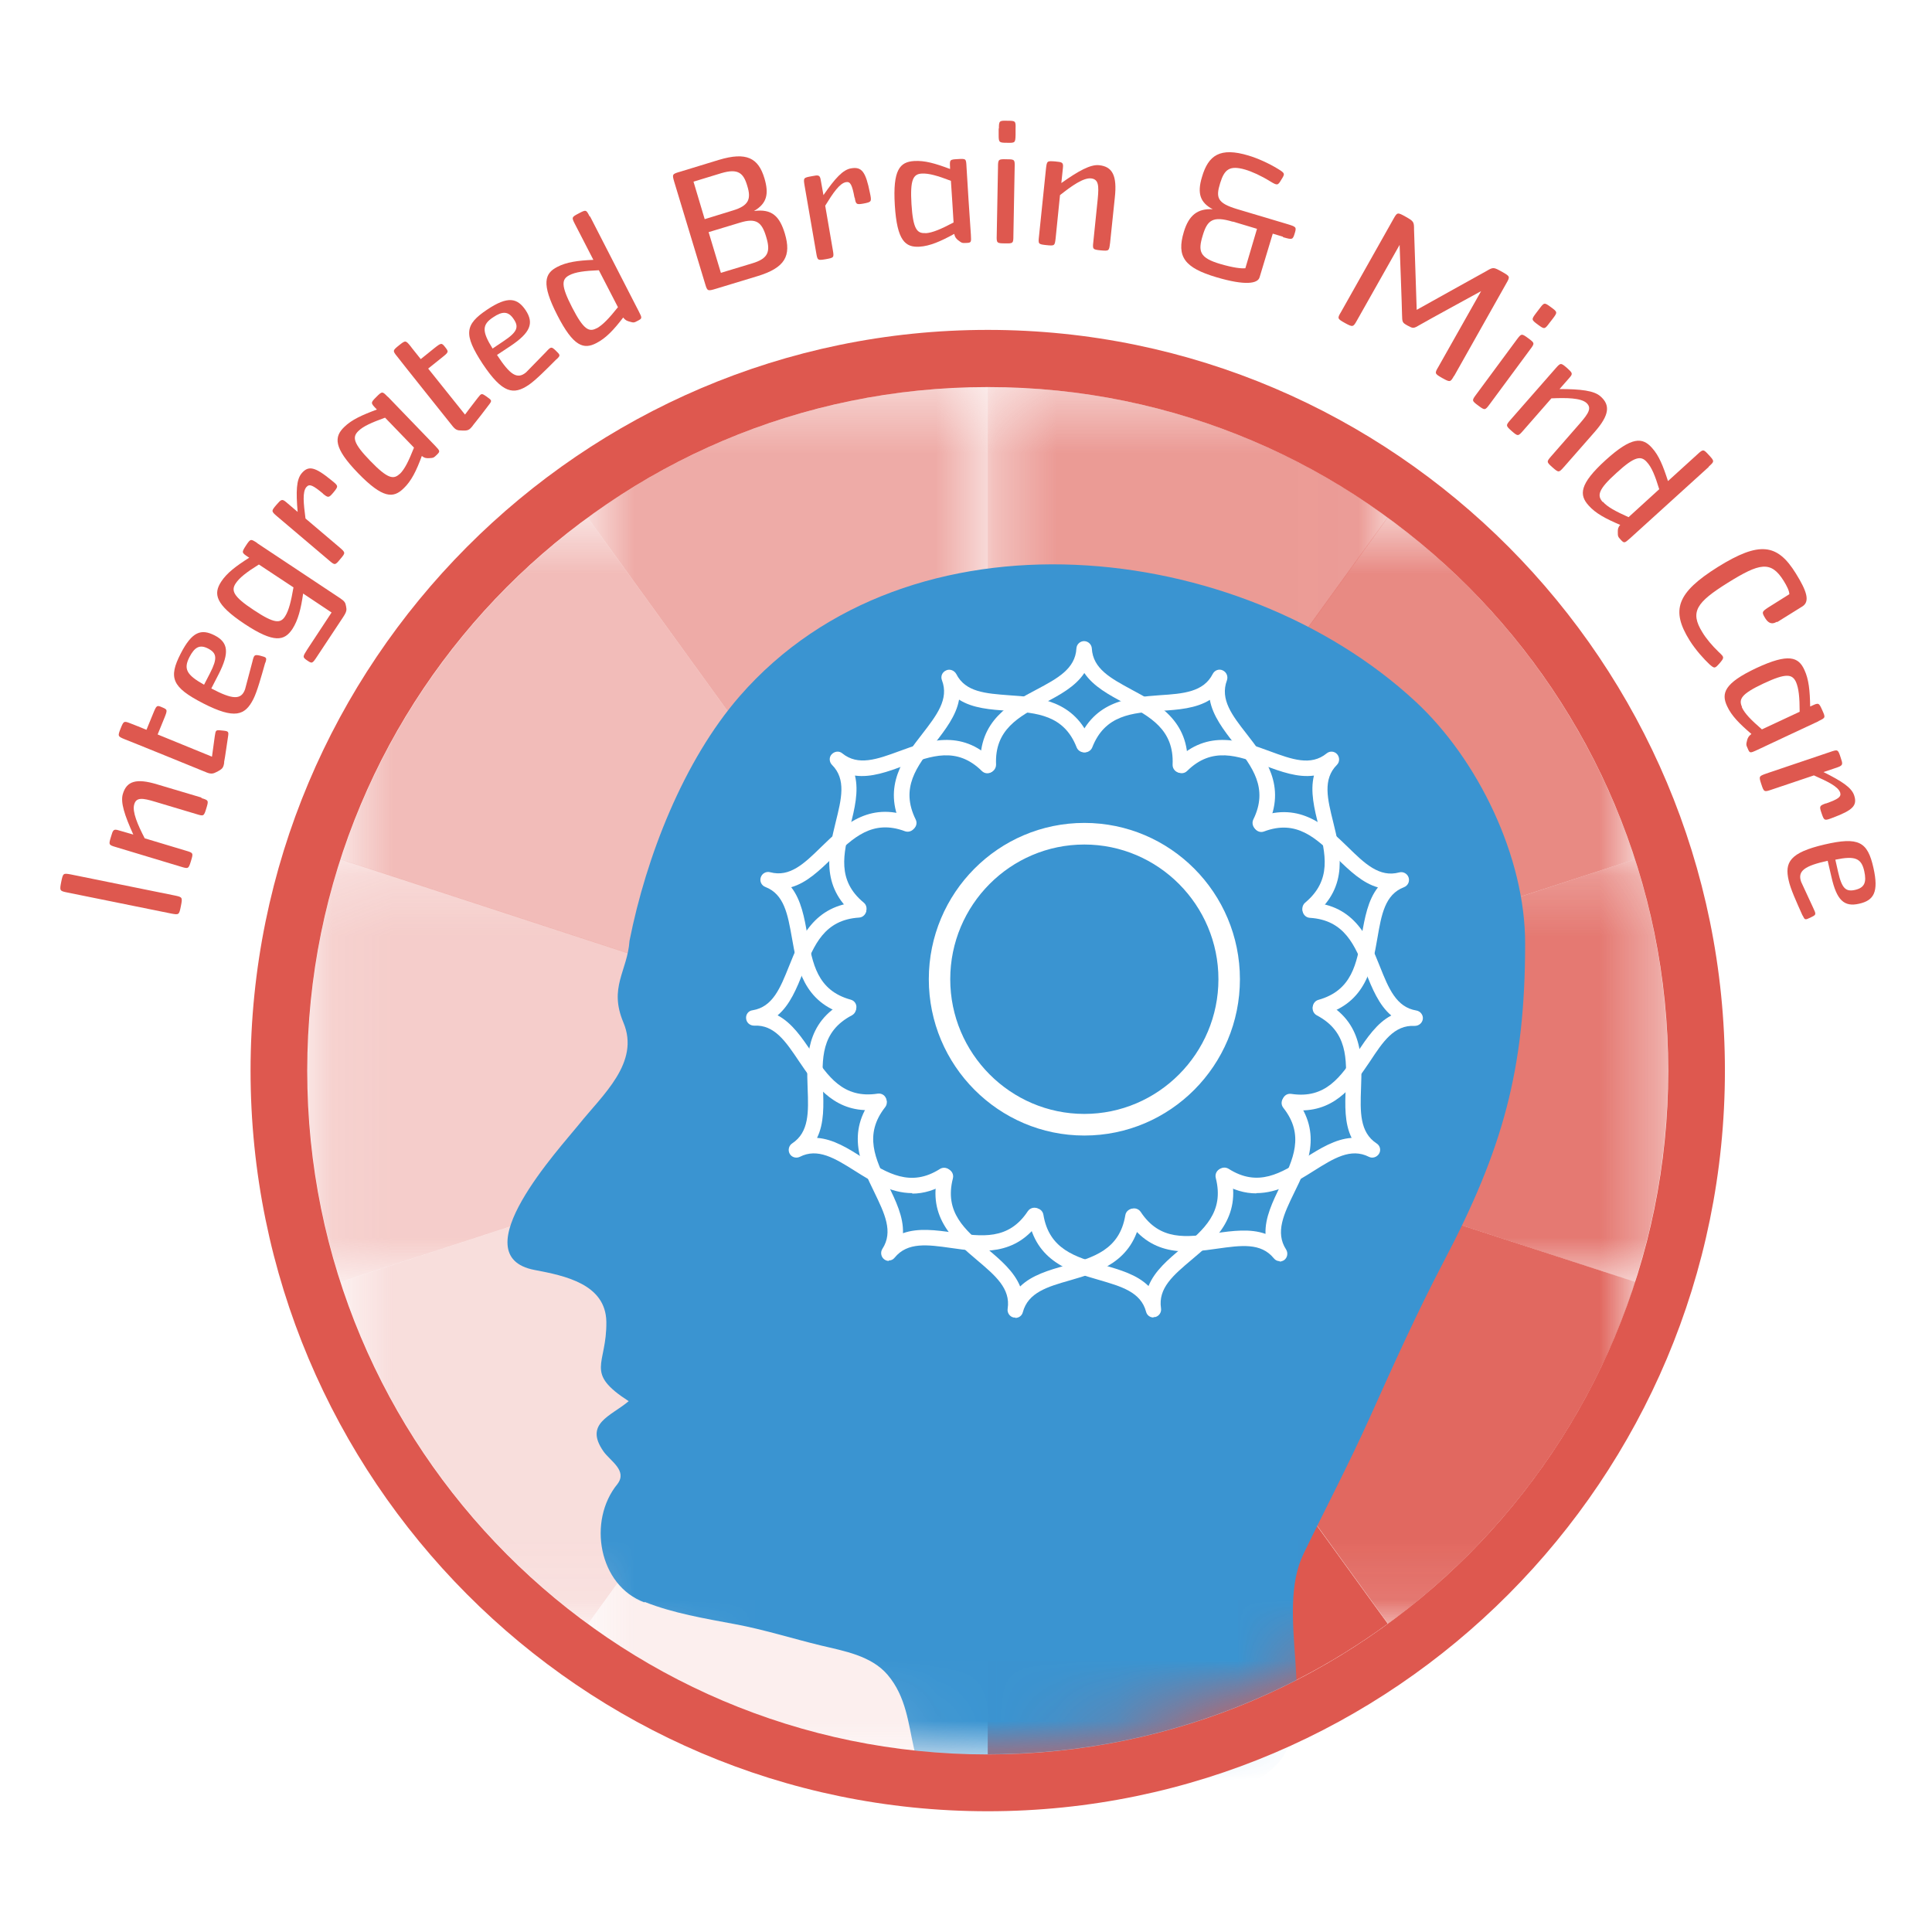
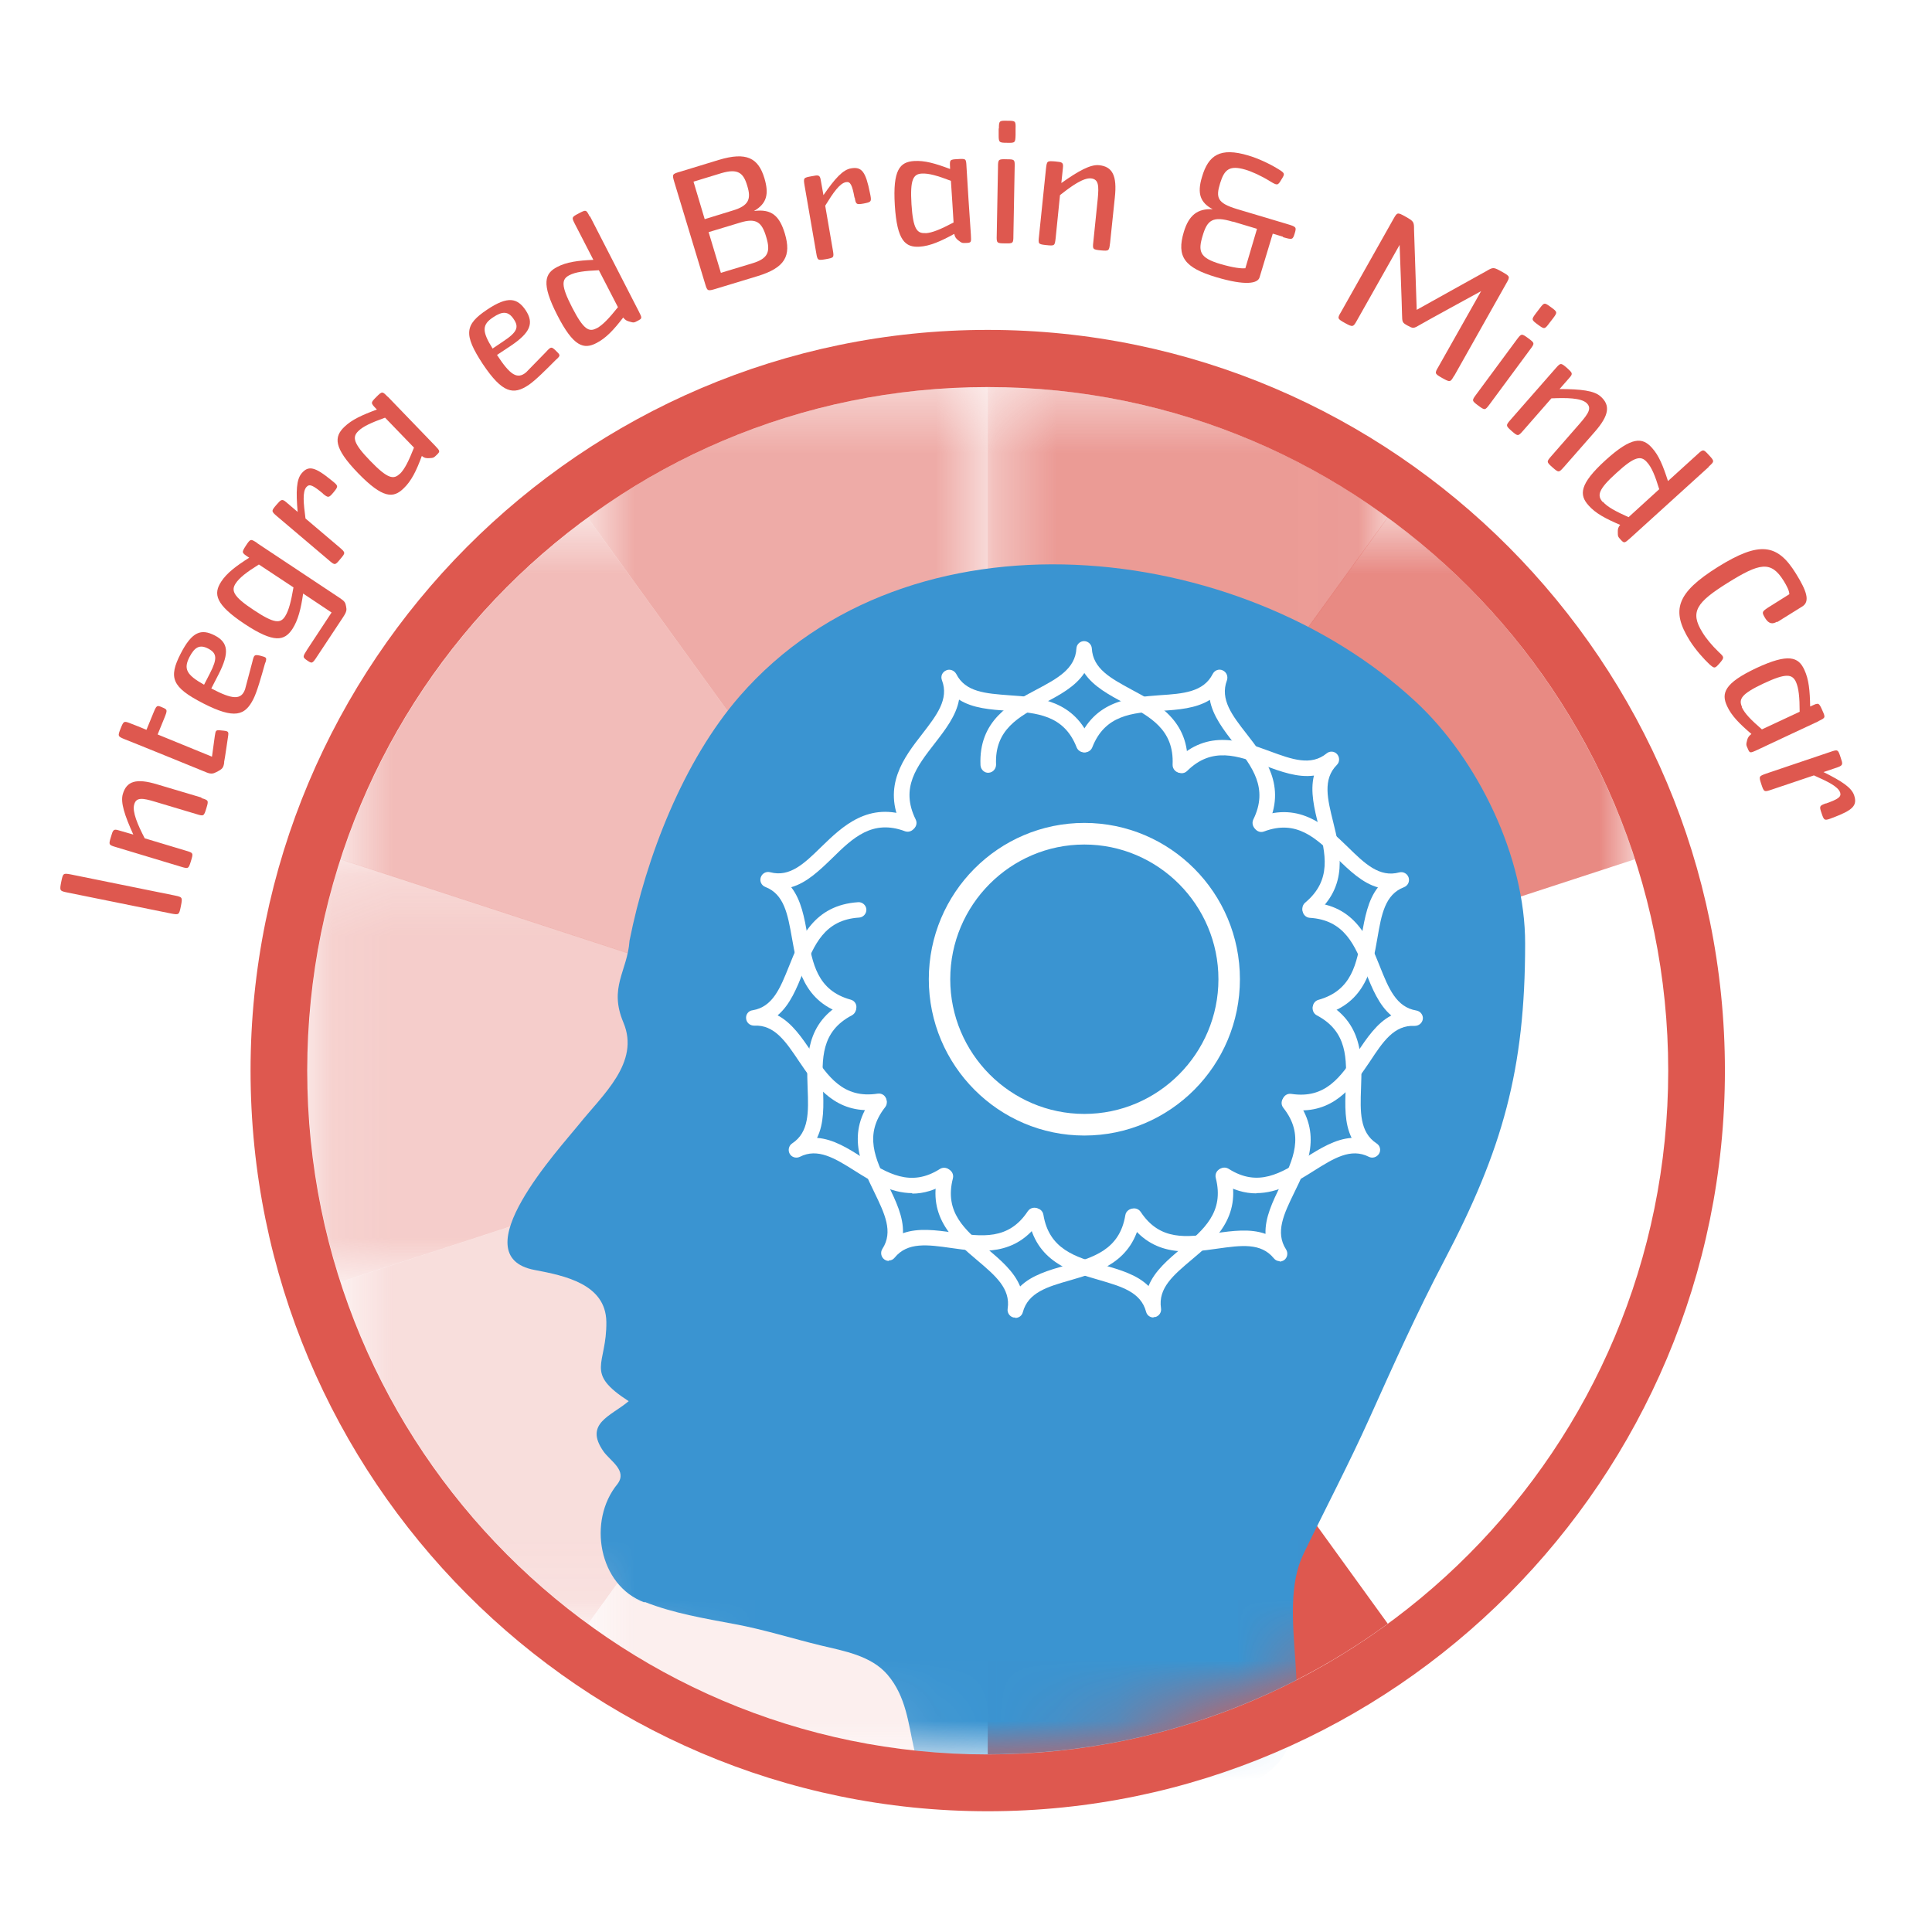
<svg xmlns="http://www.w3.org/2000/svg" width="32" height="32" viewBox="0 0 32 32" fill="none">
  <rect x="0" y="0" width="32" height="32" fill="#333333" stroke="none" />
  <g clip-path="url(#clip0_427_2083)">
    <rect width="32" height="32" fill="white" />
    <g clip-path="url(#clip1_427_2083)">
      <path d="M16.36 5.464C9.629 5.464 4.15 10.969 4.15 17.732C4.15 24.495 9.629 30 16.36 30C23.091 30 28.57 24.495 28.57 17.732C28.57 10.969 23.095 5.464 16.36 5.464Z" fill="white" />
      <g opacity="0.7">
        <mask id="mask0_427_2083" style="mask-type:luminance" maskUnits="userSpaceOnUse" x="16" y="8" width="12" height="10">
          <path d="M27.079 8.574H16.36V17.735H27.079V8.574Z" fill="white" />
        </mask>
        <g mask="url(#mask0_427_2083)">
          <path d="M16.36 17.732L27.079 14.232C26.335 11.935 24.884 9.963 22.982 8.57L16.356 17.732H16.36Z" fill="#DE584F" />
        </g>
      </g>
      <g opacity="0.8">
        <mask id="mask1_427_2083" style="mask-type:luminance" maskUnits="userSpaceOnUse" x="16" y="14" width="12" height="8">
          <path d="M27.631 14.232H16.36V21.232H27.631V14.232Z" fill="white" />
        </mask>
        <g mask="url(#mask1_427_2083)">
-           <path d="M16.36 17.732L27.079 21.232C27.435 20.131 27.627 18.953 27.627 17.732C27.627 16.51 27.435 15.333 27.079 14.232L16.36 17.732Z" fill="#DE584F" />
-         </g>
+           </g>
      </g>
      <g opacity="0.2">
        <mask id="mask2_427_2083" style="mask-type:luminance" maskUnits="userSpaceOnUse" x="5" y="17" width="12" height="10">
          <path d="M16.36 17.732H5.641V26.894H16.36V17.732Z" fill="white" />
        </mask>
        <g mask="url(#mask2_427_2083)">
          <path d="M5.641 21.232C6.385 23.529 7.836 25.501 9.738 26.894L16.364 17.732L5.645 21.232H5.641Z" fill="#DE584F" />
        </g>
      </g>
      <path d="M16.36 29.056C18.835 29.056 21.124 28.254 22.986 26.894L16.36 17.732V29.056Z" fill="#DE584F" />
      <g opacity="0.1">
        <mask id="mask3_427_2083" style="mask-type:luminance" maskUnits="userSpaceOnUse" x="9" y="17" width="8" height="13">
          <path d="M16.364 17.732H9.738V29.056H16.364V17.732Z" fill="white" />
        </mask>
        <g mask="url(#mask3_427_2083)">
          <path d="M16.36 17.732L9.734 26.894C11.592 28.254 13.882 29.056 16.36 29.056V17.732Z" fill="#DE584F" />
        </g>
      </g>
      <g opacity="0.9">
        <mask id="mask4_427_2083" style="mask-type:luminance" maskUnits="userSpaceOnUse" x="16" y="17" width="12" height="10">
          <path d="M27.079 17.732H16.36V26.894H27.079V17.732Z" fill="white" />
        </mask>
        <g mask="url(#mask4_427_2083)">
-           <path d="M27.083 21.232L16.364 17.732L22.99 26.894C24.891 25.501 26.343 23.529 27.086 21.232" fill="#DE584F" />
-         </g>
+           </g>
      </g>
      <g opacity="0.6">
        <mask id="mask5_427_2083" style="mask-type:luminance" maskUnits="userSpaceOnUse" x="16" y="6" width="7" height="12">
          <path d="M22.986 6.411H16.36V17.735H22.986V6.411Z" fill="white" />
        </mask>
        <g mask="url(#mask5_427_2083)">
          <path d="M22.986 8.573C21.128 7.213 18.838 6.411 16.36 6.411V17.735L22.986 8.573Z" fill="#DE584F" />
        </g>
      </g>
      <g opacity="0.5">
        <mask id="mask6_427_2083" style="mask-type:luminance" maskUnits="userSpaceOnUse" x="9" y="6" width="8" height="12">
          <path d="M16.364 6.411H9.738V17.735H16.364V6.411Z" fill="white" />
        </mask>
        <g mask="url(#mask6_427_2083)">
          <path d="M16.36 17.732V6.411C13.885 6.411 11.595 7.213 9.734 8.573L16.36 17.735V17.732Z" fill="#DE584F" />
        </g>
      </g>
      <g opacity="0.3">
        <mask id="mask7_427_2083" style="mask-type:luminance" maskUnits="userSpaceOnUse" x="5" y="14" width="12" height="8">
          <path d="M16.364 14.232H5.093V21.232H16.364V14.232Z" fill="white" />
        </mask>
        <g mask="url(#mask7_427_2083)">
          <path d="M16.36 17.732L5.641 14.232C5.285 15.333 5.093 16.51 5.093 17.732C5.093 18.953 5.285 20.131 5.641 21.232L16.36 17.732Z" fill="#DE584F" />
        </g>
      </g>
      <g opacity="0.2">
        <mask id="mask8_427_2083" style="mask-type:luminance" maskUnits="userSpaceOnUse" x="9" y="8" width="8" height="10">
          <path d="M16.364 8.574H9.738V17.735H16.364V8.574Z" fill="white" />
        </mask>
        <g mask="url(#mask8_427_2083)">
          <path d="M16.36 17.732L9.738 8.574L16.36 17.732Z" fill="#3A94D1" />
        </g>
      </g>
      <g opacity="0.4">
        <mask id="mask9_427_2083" style="mask-type:luminance" maskUnits="userSpaceOnUse" x="5" y="8" width="12" height="10">
          <path d="M16.36 8.574H5.641V17.735H16.36V8.574Z" fill="white" />
        </mask>
        <g mask="url(#mask9_427_2083)">
          <path d="M9.738 8.574C7.836 9.966 6.385 11.939 5.641 14.236L16.36 17.735L9.734 8.574H9.738Z" fill="#DE584F" />
        </g>
      </g>
      <mask id="mask10_427_2083" style="mask-type:luminance" maskUnits="userSpaceOnUse" x="5" y="6" width="23" height="24">
        <path d="M5.093 17.732C5.093 23.984 10.14 29.056 16.364 29.056C22.587 29.056 27.634 23.984 27.634 17.732C27.634 11.479 22.587 6.408 16.364 6.408C10.14 6.408 5.093 11.479 5.093 17.732Z" fill="white" />
      </mask>
      <g mask="url(#mask10_427_2083)">
        <path fill-rule="evenodd" clip-rule="evenodd" d="M10.674 26.54C10.746 26.569 10.14 26.343 10.674 26.54C9.916 26.263 9.727 25.188 10.228 24.579C10.395 24.356 10.108 24.2 9.995 24.039C9.672 23.576 10.115 23.459 10.413 23.208C9.669 22.727 10.053 22.617 10.043 21.892C10.032 21.268 9.357 21.13 8.856 21.035C7.622 20.802 9.281 19.008 9.585 18.629C9.981 18.133 10.605 17.601 10.326 16.937C10.079 16.35 10.391 16.091 10.427 15.581C10.703 14.192 11.32 12.602 12.252 11.53C15.061 8.307 20.537 8.923 23.447 11.621C24.481 12.58 25.265 14.199 25.261 15.632C25.261 17.717 24.887 19.041 23.918 20.885C23.468 21.742 23.08 22.606 22.685 23.485C22.344 24.243 21.955 24.983 21.593 25.731C21.11 26.719 21.828 28.287 21.222 29.136C20.725 29.832 19.277 29.788 18.486 29.825C17.724 29.858 16.668 30.029 15.932 29.84C14.832 29.559 15.326 28.469 14.698 27.736C14.426 27.422 13.98 27.346 13.599 27.255C13.116 27.138 12.662 26.992 12.172 26.901C11.668 26.806 11.156 26.722 10.678 26.533" fill="#3A94D1" />
        <path d="M19.553 12.799H19.546C19.477 12.799 19.419 12.737 19.422 12.664C19.448 12.084 19.049 11.869 18.628 11.647C18.374 11.512 18.113 11.373 17.96 11.147C17.811 11.373 17.55 11.512 17.293 11.647C16.872 11.873 16.472 12.084 16.498 12.664C16.498 12.733 16.447 12.795 16.375 12.799C16.309 12.806 16.244 12.748 16.24 12.675C16.207 11.931 16.741 11.647 17.169 11.421C17.514 11.238 17.811 11.078 17.829 10.739C17.833 10.67 17.891 10.619 17.956 10.619C18.022 10.619 18.08 10.673 18.084 10.739C18.102 11.078 18.399 11.235 18.74 11.421C19.169 11.65 19.702 11.935 19.669 12.675C19.669 12.744 19.611 12.799 19.542 12.799" fill="white" />
        <path d="M15.05 13.758C15.003 13.758 14.959 13.732 14.934 13.685C14.604 13.018 14.977 12.54 15.275 12.157C15.514 11.847 15.721 11.581 15.602 11.268C15.576 11.202 15.605 11.133 15.671 11.104C15.732 11.075 15.805 11.104 15.838 11.162C15.99 11.465 16.327 11.486 16.716 11.516C17.198 11.548 17.8 11.592 18.073 12.285C18.098 12.351 18.065 12.423 18 12.453C17.935 12.478 17.859 12.445 17.833 12.38C17.623 11.84 17.173 11.807 16.697 11.774C16.411 11.753 16.113 11.734 15.885 11.588C15.838 11.855 15.656 12.088 15.478 12.318C15.184 12.697 14.909 13.05 15.166 13.572C15.199 13.634 15.173 13.714 15.108 13.743C15.09 13.754 15.072 13.758 15.05 13.758Z" fill="white" />
-         <path d="M14.23 15.18C14.201 15.18 14.172 15.169 14.15 15.15C13.58 14.677 13.726 14.09 13.842 13.616C13.936 13.236 14.02 12.908 13.78 12.668C13.733 12.62 13.729 12.54 13.776 12.493C13.824 12.442 13.9 12.434 13.951 12.478C14.212 12.69 14.527 12.577 14.894 12.442C15.351 12.274 15.917 12.066 16.443 12.588C16.494 12.639 16.494 12.719 16.443 12.77C16.393 12.821 16.313 12.821 16.262 12.77C15.848 12.361 15.427 12.518 14.977 12.682C14.705 12.781 14.43 12.883 14.161 12.846C14.226 13.109 14.154 13.397 14.085 13.678C13.969 14.141 13.86 14.582 14.306 14.95C14.361 14.994 14.368 15.078 14.324 15.132C14.299 15.162 14.263 15.18 14.226 15.18" fill="white" />
        <path d="M14.052 16.809C14.052 16.809 14.03 16.809 14.016 16.806C13.305 16.609 13.2 16.011 13.116 15.53C13.047 15.143 12.989 14.812 12.677 14.691C12.612 14.666 12.579 14.597 12.601 14.531C12.623 14.465 12.691 14.429 12.757 14.447C13.083 14.534 13.323 14.301 13.602 14.028C13.951 13.689 14.386 13.266 15.079 13.528C15.144 13.554 15.177 13.627 15.155 13.692C15.13 13.758 15.057 13.791 14.992 13.769C14.451 13.565 14.125 13.878 13.784 14.214C13.577 14.414 13.363 14.622 13.105 14.695C13.272 14.91 13.323 15.202 13.374 15.486C13.457 15.956 13.533 16.405 14.092 16.558C14.161 16.576 14.201 16.649 14.179 16.715C14.165 16.773 14.114 16.809 14.056 16.809" fill="white" />
        <path d="M14.375 18.388C13.776 18.388 13.479 17.939 13.232 17.575C13.014 17.25 12.826 16.97 12.492 16.988C12.423 16.988 12.365 16.941 12.358 16.871C12.35 16.802 12.398 16.74 12.466 16.733C12.8 16.678 12.924 16.364 13.069 16.003C13.25 15.551 13.475 14.99 14.216 14.943C14.284 14.939 14.346 14.994 14.35 15.063C14.353 15.132 14.299 15.194 14.23 15.198C13.653 15.234 13.482 15.653 13.305 16.098C13.196 16.368 13.087 16.642 12.88 16.817C13.12 16.944 13.283 17.188 13.446 17.429C13.711 17.826 13.965 18.202 14.538 18.114C14.611 18.104 14.673 18.151 14.684 18.224C14.694 18.293 14.647 18.359 14.575 18.37C14.506 18.381 14.44 18.384 14.375 18.384" fill="white" />
        <path d="M15.112 19.762C14.749 19.762 14.433 19.566 14.161 19.394C13.831 19.186 13.544 19.008 13.247 19.161C13.185 19.19 13.112 19.168 13.08 19.11C13.047 19.052 13.065 18.975 13.12 18.939C13.403 18.753 13.392 18.417 13.377 18.027C13.359 17.538 13.337 16.933 13.994 16.591C14.056 16.558 14.132 16.583 14.165 16.645C14.197 16.707 14.172 16.784 14.11 16.817C13.595 17.087 13.613 17.538 13.631 18.016C13.642 18.304 13.653 18.603 13.533 18.847C13.802 18.866 14.052 19.022 14.295 19.179C14.698 19.434 15.083 19.671 15.569 19.361C15.627 19.325 15.707 19.34 15.747 19.402C15.783 19.46 15.768 19.54 15.707 19.58C15.493 19.715 15.297 19.77 15.108 19.77" fill="white" />
        <path d="M14.723 20.885C14.698 20.885 14.673 20.878 14.647 20.86C14.593 20.82 14.578 20.743 14.615 20.685C14.8 20.401 14.651 20.098 14.48 19.744C14.266 19.307 14.001 18.76 14.462 18.18C14.506 18.125 14.586 18.115 14.64 18.158C14.694 18.202 14.705 18.282 14.662 18.337C14.303 18.793 14.498 19.197 14.709 19.628C14.836 19.887 14.967 20.156 14.956 20.426C15.21 20.335 15.504 20.375 15.787 20.415C16.258 20.481 16.705 20.546 17.024 20.061C17.064 20.003 17.144 19.985 17.202 20.025C17.26 20.065 17.278 20.145 17.238 20.204C16.828 20.823 16.233 20.74 15.75 20.67C15.366 20.616 15.032 20.568 14.818 20.831C14.792 20.864 14.756 20.878 14.72 20.878" fill="white" />
        <path d="M16.814 21.822C16.814 21.822 16.795 21.822 16.788 21.822C16.723 21.808 16.679 21.742 16.69 21.676C16.741 21.341 16.483 21.126 16.186 20.874C15.816 20.561 15.351 20.171 15.536 19.452C15.554 19.383 15.623 19.343 15.692 19.361C15.761 19.38 15.801 19.449 15.783 19.518C15.638 20.079 15.983 20.371 16.349 20.681C16.57 20.867 16.795 21.057 16.897 21.308C17.089 21.119 17.376 21.038 17.652 20.958C18.109 20.827 18.544 20.703 18.639 20.127C18.65 20.058 18.715 20.01 18.788 20.021C18.857 20.032 18.904 20.098 18.893 20.171C18.769 20.904 18.189 21.071 17.724 21.206C17.351 21.312 17.028 21.407 16.941 21.735C16.926 21.793 16.875 21.829 16.817 21.829" fill="white" />
        <path d="M19.107 21.822C19.049 21.822 18.998 21.786 18.983 21.728C18.896 21.399 18.573 21.308 18.2 21.199C17.732 21.064 17.151 20.896 17.031 20.163C17.02 20.094 17.068 20.029 17.137 20.014C17.206 20.003 17.271 20.05 17.282 20.12C17.376 20.692 17.811 20.82 18.269 20.951C18.548 21.031 18.831 21.111 19.023 21.301C19.125 21.049 19.35 20.86 19.571 20.674C19.938 20.368 20.282 20.076 20.137 19.511C20.119 19.442 20.159 19.372 20.228 19.354C20.297 19.336 20.366 19.376 20.384 19.445C20.569 20.167 20.108 20.554 19.735 20.867C19.437 21.119 19.179 21.334 19.23 21.669C19.241 21.735 19.198 21.8 19.132 21.815C19.125 21.815 19.114 21.815 19.107 21.815" fill="white" />
        <path d="M21.197 20.889C21.161 20.889 21.124 20.874 21.099 20.842C20.885 20.579 20.555 20.627 20.166 20.681C19.687 20.75 19.089 20.834 18.679 20.215C18.639 20.156 18.657 20.076 18.715 20.036C18.773 19.996 18.853 20.014 18.893 20.072C19.212 20.557 19.658 20.495 20.13 20.426C20.417 20.386 20.707 20.346 20.961 20.437C20.95 20.167 21.081 19.901 21.208 19.638C21.418 19.208 21.614 18.8 21.255 18.348C21.212 18.293 21.219 18.213 21.277 18.169C21.331 18.125 21.411 18.133 21.455 18.191C21.915 18.774 21.651 19.318 21.436 19.755C21.266 20.105 21.117 20.411 21.302 20.696C21.338 20.754 21.324 20.831 21.27 20.871C21.248 20.885 21.219 20.896 21.193 20.896" fill="white" />
        <path d="M20.809 19.766C20.624 19.766 20.424 19.715 20.21 19.577C20.152 19.54 20.134 19.46 20.17 19.398C20.21 19.34 20.286 19.321 20.348 19.358C20.838 19.671 21.219 19.431 21.622 19.175C21.865 19.022 22.115 18.866 22.387 18.847C22.267 18.603 22.278 18.308 22.289 18.016C22.307 17.538 22.322 17.087 21.81 16.817C21.748 16.784 21.723 16.707 21.756 16.642C21.788 16.58 21.865 16.554 21.926 16.587C22.583 16.93 22.561 17.535 22.543 18.023C22.529 18.413 22.518 18.753 22.801 18.939C22.859 18.975 22.877 19.052 22.841 19.11C22.804 19.168 22.732 19.19 22.674 19.161C22.373 19.008 22.09 19.186 21.759 19.394C21.487 19.566 21.172 19.762 20.809 19.762" fill="white" />
        <path d="M21.549 18.388C21.487 18.388 21.422 18.384 21.349 18.374C21.28 18.363 21.23 18.297 21.241 18.228C21.251 18.159 21.313 18.107 21.386 18.118C21.959 18.206 22.209 17.83 22.478 17.433C22.641 17.192 22.805 16.944 23.044 16.82C22.837 16.645 22.728 16.372 22.619 16.102C22.442 15.657 22.271 15.238 21.694 15.202C21.625 15.198 21.571 15.136 21.574 15.067C21.578 14.998 21.64 14.943 21.709 14.947C22.449 14.99 22.674 15.555 22.855 16.007C23 16.372 23.127 16.682 23.458 16.737C23.523 16.747 23.574 16.809 23.567 16.875C23.559 16.944 23.501 16.992 23.432 16.992C23.091 16.974 22.906 17.254 22.692 17.579C22.445 17.943 22.148 18.392 21.549 18.392" fill="white" />
        <path d="M21.872 16.813C21.817 16.813 21.763 16.777 21.748 16.718C21.73 16.649 21.77 16.58 21.836 16.561C22.394 16.405 22.471 15.96 22.554 15.49C22.605 15.202 22.656 14.91 22.823 14.698C22.565 14.626 22.351 14.418 22.144 14.217C21.799 13.885 21.476 13.568 20.936 13.772C20.87 13.798 20.794 13.761 20.772 13.696C20.747 13.63 20.78 13.554 20.849 13.532C21.542 13.273 21.977 13.692 22.326 14.031C22.605 14.305 22.848 14.538 23.175 14.45C23.24 14.432 23.309 14.469 23.331 14.534C23.352 14.6 23.32 14.669 23.254 14.695C22.939 14.815 22.881 15.15 22.815 15.533C22.732 16.015 22.627 16.613 21.915 16.809C21.904 16.809 21.894 16.813 21.879 16.813" fill="white" />
        <path d="M21.698 15.18C21.661 15.18 21.625 15.165 21.6 15.132C21.556 15.078 21.563 14.997 21.618 14.95C22.064 14.578 21.955 14.141 21.839 13.678C21.77 13.397 21.698 13.109 21.763 12.846C21.494 12.883 21.219 12.781 20.947 12.682C20.5 12.518 20.076 12.361 19.662 12.77C19.611 12.821 19.531 12.817 19.481 12.77C19.43 12.719 19.433 12.639 19.481 12.588C20.01 12.066 20.576 12.274 21.03 12.442C21.396 12.577 21.712 12.693 21.974 12.478C22.028 12.434 22.104 12.442 22.148 12.493C22.191 12.544 22.191 12.62 22.144 12.668C21.904 12.908 21.988 13.236 22.082 13.616C22.198 14.09 22.347 14.677 21.774 15.15C21.748 15.169 21.723 15.18 21.694 15.18" fill="white" />
        <path d="M20.874 13.761C20.856 13.761 20.834 13.758 20.816 13.747C20.754 13.714 20.729 13.637 20.758 13.575C21.015 13.054 20.74 12.7 20.446 12.321C20.268 12.091 20.087 11.858 20.039 11.592C19.811 11.734 19.517 11.756 19.227 11.774C18.751 11.807 18.301 11.84 18.091 12.38C18.065 12.445 17.989 12.478 17.924 12.453C17.859 12.427 17.826 12.35 17.851 12.285C18.123 11.592 18.726 11.552 19.208 11.515C19.597 11.49 19.934 11.464 20.087 11.162C20.119 11.1 20.192 11.074 20.253 11.104C20.315 11.133 20.344 11.202 20.322 11.268C20.203 11.585 20.41 11.851 20.649 12.157C20.947 12.54 21.32 13.018 20.99 13.685C20.968 13.729 20.921 13.758 20.874 13.758" fill="white" />
        <path d="M17.96 18.808C16.541 18.808 15.384 17.648 15.384 16.219C15.384 14.79 16.538 13.63 17.96 13.63C19.383 13.63 20.537 14.79 20.537 16.219C20.537 17.648 19.383 18.808 17.96 18.808ZM17.96 13.988C16.734 13.988 15.739 14.99 15.739 16.219C15.739 17.448 16.737 18.45 17.96 18.45C19.183 18.45 20.181 17.448 20.181 16.219C20.181 14.99 19.183 13.988 17.96 13.988Z" fill="white" />
      </g>
      <path d="M16.36 6.411C22.583 6.411 27.631 11.483 27.631 17.735C27.631 23.988 22.583 29.059 16.36 29.059C10.137 29.059 5.089 23.988 5.089 17.735C5.089 11.483 10.133 6.411 16.36 6.411ZM16.36 5.464C9.629 5.464 4.15 10.969 4.15 17.732C4.15 24.495 9.629 30 16.36 30C23.091 30 28.57 24.495 28.57 17.732C28.57 10.969 23.095 5.464 16.36 5.464Z" fill="#DE584F" />
      <path d="M2.898 14.833C3.021 14.859 3.025 14.863 2.996 15.008C2.967 15.154 2.963 15.154 2.84 15.132L1.112 14.782C0.989 14.757 0.985 14.753 1.014 14.607C1.044 14.461 1.047 14.461 1.171 14.483L2.898 14.833Z" fill="#DE584F" />
      <path d="M3.333 13.218C3.457 13.255 3.457 13.258 3.417 13.39C3.377 13.521 3.373 13.521 3.253 13.484L2.571 13.28C2.357 13.215 2.256 13.204 2.223 13.324C2.187 13.444 2.281 13.663 2.397 13.885L3.079 14.09C3.203 14.126 3.203 14.13 3.163 14.261C3.123 14.392 3.119 14.392 2.999 14.356L1.922 14.031C1.798 13.995 1.798 13.991 1.838 13.86C1.871 13.747 1.878 13.725 1.969 13.754L2.208 13.823C2.063 13.503 1.994 13.291 2.034 13.153C2.096 12.938 2.256 12.886 2.604 12.992L3.34 13.211L3.333 13.218Z" fill="#DE584F" />
      <path d="M3.714 12.628C3.7 12.719 3.685 12.737 3.584 12.788C3.536 12.813 3.5 12.825 3.424 12.795C3.355 12.766 2.136 12.27 2.067 12.245C1.951 12.197 1.947 12.194 1.998 12.066C2.049 11.938 2.052 11.938 2.172 11.986C2.179 11.986 2.39 12.073 2.426 12.088L2.535 11.822C2.593 11.68 2.597 11.676 2.687 11.716C2.774 11.753 2.778 11.756 2.72 11.898L2.611 12.165C2.716 12.208 3.511 12.533 3.511 12.533C3.511 12.533 3.533 12.365 3.558 12.19C3.573 12.092 3.573 12.088 3.671 12.099C3.79 12.11 3.79 12.114 3.776 12.208C3.765 12.27 3.729 12.544 3.711 12.628" fill="#DE584F" />
      <path d="M4.393 10.976C4.324 11.22 4.259 11.454 4.197 11.578C4.059 11.851 3.888 11.917 3.366 11.65C2.843 11.381 2.789 11.224 2.992 10.827C3.181 10.458 3.333 10.411 3.555 10.524C3.783 10.641 3.801 10.812 3.624 11.162L3.5 11.403C3.845 11.585 3.994 11.6 4.059 11.417L4.179 10.965C4.208 10.841 4.215 10.841 4.306 10.859C4.418 10.889 4.422 10.889 4.396 10.976M3.478 11.151C3.605 10.903 3.591 10.819 3.449 10.743C3.308 10.67 3.224 10.717 3.137 10.885C3.039 11.078 3.086 11.177 3.38 11.341L3.478 11.151Z" fill="#DE584F" />
      <path d="M4.259 8.996L5.627 9.904C5.71 9.959 5.721 9.981 5.732 10.043C5.743 10.101 5.746 10.127 5.681 10.225L5.256 10.867C5.173 10.994 5.169 10.994 5.089 10.94C5.01 10.885 5.01 10.881 5.089 10.757L5.492 10.145L5.021 9.831C4.984 10.087 4.937 10.273 4.843 10.418C4.712 10.615 4.542 10.659 4.052 10.335C3.562 10.01 3.533 9.835 3.663 9.635C3.758 9.489 3.91 9.376 4.128 9.237L4.106 9.223C4.001 9.153 4.001 9.15 4.073 9.037C4.15 8.92 4.153 8.924 4.259 8.993M4.723 10.207C4.785 10.108 4.821 9.959 4.861 9.729L4.288 9.35C4.088 9.474 3.965 9.569 3.903 9.664C3.827 9.78 3.859 9.879 4.204 10.105C4.549 10.335 4.647 10.327 4.723 10.207Z" fill="#DE584F" />
      <path d="M5.351 8.176C5.184 8.038 5.126 8.008 5.075 8.067C5.006 8.147 5.028 8.34 5.06 8.588L5.627 9.069C5.724 9.153 5.724 9.157 5.637 9.259C5.55 9.365 5.547 9.365 5.449 9.281L4.589 8.552C4.491 8.468 4.491 8.464 4.578 8.362C4.654 8.275 4.669 8.256 4.741 8.318L4.93 8.479C4.901 8.14 4.908 7.946 4.995 7.841C5.108 7.706 5.216 7.731 5.489 7.954C5.608 8.049 5.608 8.052 5.525 8.154C5.445 8.249 5.438 8.249 5.347 8.176" fill="#DE584F" />
      <path d="M6.421 6.568C6.45 6.597 7.14 7.312 7.205 7.381C7.292 7.472 7.292 7.476 7.234 7.534C7.183 7.582 7.183 7.585 7.1 7.589C7.063 7.589 7.031 7.589 6.987 7.552C6.897 7.797 6.813 7.968 6.686 8.088C6.516 8.256 6.341 8.26 5.931 7.837C5.521 7.414 5.532 7.235 5.703 7.071C5.826 6.951 5.997 6.874 6.243 6.783C6.236 6.776 6.229 6.769 6.225 6.765C6.138 6.674 6.138 6.67 6.233 6.575C6.33 6.477 6.334 6.481 6.421 6.572M6.621 7.851C6.704 7.771 6.77 7.633 6.857 7.414C6.733 7.286 6.523 7.068 6.378 6.918C6.156 6.998 6.015 7.06 5.935 7.14C5.833 7.239 5.848 7.341 6.135 7.636C6.421 7.932 6.519 7.946 6.621 7.848" fill="#DE584F" />
-       <path d="M7.829 7.053C7.771 7.126 7.749 7.137 7.637 7.13C7.582 7.13 7.546 7.122 7.495 7.057C7.448 6.998 6.624 5.967 6.581 5.908C6.501 5.81 6.501 5.806 6.61 5.719C6.715 5.635 6.719 5.635 6.799 5.733C6.802 5.741 6.947 5.919 6.969 5.948L7.19 5.77C7.31 5.675 7.314 5.675 7.375 5.752C7.434 5.828 7.434 5.832 7.314 5.927L7.092 6.105C7.161 6.193 7.702 6.867 7.702 6.867C7.702 6.867 7.804 6.729 7.913 6.59C7.974 6.514 7.974 6.51 8.054 6.565C8.152 6.634 8.152 6.634 8.094 6.71C8.058 6.761 7.887 6.98 7.833 7.046" fill="#DE584F" />
      <path d="M9.219 5.948C9.041 6.127 8.87 6.298 8.758 6.375C8.504 6.546 8.323 6.517 7.996 6.029C7.673 5.536 7.698 5.376 8.069 5.128C8.413 4.898 8.569 4.935 8.707 5.139C8.849 5.354 8.783 5.511 8.457 5.73L8.232 5.879C8.446 6.207 8.566 6.291 8.714 6.167L9.041 5.832C9.128 5.737 9.132 5.741 9.201 5.803C9.284 5.883 9.284 5.886 9.222 5.948M8.337 5.653C8.569 5.5 8.598 5.416 8.508 5.285C8.421 5.154 8.323 5.15 8.167 5.256C7.985 5.376 7.978 5.485 8.159 5.773L8.337 5.653Z" fill="#DE584F" />
      <path d="M9.774 3.586C9.792 3.622 10.54 5.077 10.58 5.157C10.638 5.27 10.638 5.274 10.561 5.314C10.5 5.347 10.496 5.347 10.42 5.325C10.384 5.314 10.355 5.303 10.322 5.259C10.166 5.464 10.035 5.602 9.879 5.682C9.669 5.792 9.498 5.744 9.23 5.219C8.961 4.694 9.023 4.527 9.23 4.421C9.382 4.341 9.571 4.315 9.828 4.304C9.676 4.005 9.538 3.743 9.524 3.714C9.466 3.601 9.466 3.597 9.585 3.535C9.709 3.469 9.709 3.473 9.767 3.586M9.883 5.438C9.984 5.383 10.09 5.27 10.235 5.088C10.162 4.949 10.043 4.713 9.919 4.476C9.683 4.486 9.531 4.505 9.429 4.559C9.302 4.625 9.288 4.727 9.476 5.092C9.665 5.46 9.756 5.504 9.879 5.438" fill="#DE584F" />
      <path d="M12.546 4.574L11.861 4.782C11.719 4.825 11.715 4.822 11.679 4.701L11.167 3.01C11.131 2.886 11.131 2.882 11.273 2.842L11.904 2.649C12.365 2.51 12.561 2.616 12.662 2.955C12.735 3.203 12.71 3.367 12.488 3.495C12.786 3.455 12.913 3.582 13 3.87C13.109 4.238 13.004 4.435 12.546 4.574ZM11.487 3.01L11.672 3.63L12.136 3.487C12.405 3.407 12.445 3.294 12.376 3.075C12.314 2.864 12.223 2.787 11.948 2.868L11.483 3.01H11.487ZM12.256 3.688L11.737 3.845L11.94 4.519L12.459 4.362C12.728 4.282 12.764 4.165 12.691 3.925C12.619 3.681 12.528 3.604 12.256 3.688Z" fill="#DE584F" />
      <path d="M14.154 3.276C14.114 3.061 14.085 3.003 14.012 3.017C13.907 3.035 13.798 3.196 13.668 3.407L13.794 4.14C13.816 4.268 13.813 4.268 13.678 4.293C13.544 4.315 13.54 4.315 13.519 4.188L13.326 3.072C13.305 2.944 13.308 2.944 13.443 2.919C13.555 2.897 13.581 2.893 13.595 2.988L13.639 3.232C13.831 2.955 13.961 2.809 14.099 2.788C14.274 2.758 14.339 2.846 14.408 3.192C14.44 3.342 14.437 3.345 14.306 3.371C14.183 3.393 14.175 3.385 14.157 3.272" fill="#DE584F" />
      <path d="M16.008 2.758C16.008 2.799 16.073 3.794 16.081 3.889C16.088 4.016 16.088 4.02 16.004 4.024C15.935 4.027 15.932 4.027 15.866 3.976C15.837 3.951 15.816 3.929 15.805 3.874C15.58 3.998 15.402 4.075 15.231 4.086C14.996 4.1 14.858 3.991 14.821 3.4C14.785 2.81 14.905 2.682 15.141 2.667C15.315 2.656 15.493 2.707 15.736 2.799C15.736 2.788 15.736 2.78 15.736 2.773C15.729 2.645 15.729 2.642 15.863 2.635C16.001 2.627 16.001 2.627 16.008 2.755M15.329 3.863C15.445 3.856 15.587 3.794 15.794 3.685C15.783 3.506 15.765 3.203 15.75 2.995C15.533 2.912 15.384 2.868 15.268 2.875C15.126 2.882 15.072 2.974 15.097 3.382C15.123 3.794 15.188 3.87 15.329 3.86" fill="#DE584F" />
      <path d="M16.53 2.766C16.53 2.638 16.538 2.634 16.672 2.638C16.806 2.638 16.81 2.642 16.806 2.773L16.785 3.903C16.785 4.031 16.781 4.034 16.643 4.031C16.509 4.031 16.505 4.023 16.509 3.899L16.53 2.769V2.766ZM16.545 2.128C16.545 2 16.552 1.996 16.687 2C16.821 2 16.825 2.004 16.821 2.135V2.237C16.817 2.365 16.814 2.368 16.679 2.365C16.545 2.365 16.541 2.357 16.541 2.23V2.128H16.545Z" fill="#DE584F" />
      <path d="M18.385 4.031C18.37 4.158 18.367 4.158 18.232 4.147C18.098 4.133 18.095 4.129 18.109 4.005L18.182 3.294C18.203 3.072 18.196 2.97 18.073 2.955C17.946 2.941 17.753 3.076 17.557 3.232L17.485 3.943C17.47 4.071 17.47 4.074 17.332 4.06C17.195 4.045 17.195 4.042 17.209 3.914L17.325 2.791C17.34 2.664 17.343 2.664 17.478 2.674C17.594 2.685 17.616 2.689 17.605 2.784L17.579 3.032C17.866 2.828 18.062 2.722 18.203 2.736C18.425 2.758 18.505 2.908 18.465 3.272L18.385 4.038V4.031Z" fill="#DE584F" />
      <path d="M21.251 3.921L21.081 3.87L20.863 4.592C20.834 4.698 20.627 4.734 20.148 4.592C19.619 4.435 19.484 4.253 19.608 3.841C19.691 3.564 19.836 3.451 20.087 3.466C19.887 3.36 19.822 3.214 19.909 2.93C20.014 2.572 20.206 2.434 20.678 2.576C20.827 2.62 21.015 2.704 21.168 2.798C21.288 2.871 21.284 2.879 21.222 2.977C21.164 3.075 21.157 3.075 21.037 3.003C20.889 2.911 20.736 2.842 20.624 2.809C20.362 2.733 20.279 2.809 20.21 3.032C20.134 3.276 20.163 3.363 20.486 3.462L21.317 3.71C21.473 3.757 21.476 3.761 21.444 3.867C21.411 3.972 21.407 3.972 21.251 3.929M20.42 3.673C20.083 3.571 19.996 3.648 19.92 3.903C19.84 4.166 19.869 4.271 20.214 4.373C20.428 4.435 20.558 4.45 20.627 4.443C20.638 4.41 20.82 3.79 20.82 3.79L20.42 3.67V3.673Z" fill="#DE584F" />
      <path d="M24.085 6.222C24.024 6.331 24.02 6.335 23.889 6.262C23.762 6.189 23.759 6.185 23.824 6.076L24.532 4.822C24.532 4.822 23.603 5.329 23.526 5.376C23.41 5.445 23.407 5.442 23.316 5.394C23.225 5.343 23.225 5.34 23.222 5.205C23.222 5.114 23.182 4.056 23.182 4.056L22.474 5.31C22.413 5.42 22.405 5.42 22.278 5.351C22.148 5.278 22.148 5.274 22.213 5.165L23.08 3.626C23.142 3.517 23.145 3.513 23.276 3.586C23.418 3.666 23.421 3.673 23.421 3.805C23.421 3.859 23.465 5.07 23.465 5.132C23.519 5.103 24.503 4.552 24.619 4.49C24.735 4.421 24.738 4.424 24.884 4.505C25.011 4.578 25.014 4.581 24.949 4.694L24.082 6.233L24.085 6.222Z" fill="#DE584F" />
      <path d="M25.123 5.624C25.199 5.522 25.203 5.522 25.312 5.602C25.421 5.682 25.421 5.686 25.344 5.788L24.673 6.696C24.597 6.798 24.593 6.798 24.485 6.718C24.376 6.637 24.376 6.634 24.452 6.532L25.123 5.624ZM25.5 5.11C25.577 5.008 25.58 5.008 25.689 5.088C25.798 5.168 25.798 5.172 25.722 5.274L25.66 5.354C25.584 5.456 25.58 5.456 25.471 5.376C25.363 5.296 25.363 5.292 25.439 5.19L25.5 5.11Z" fill="#DE584F" />
      <path d="M25.903 7.735C25.82 7.83 25.816 7.83 25.715 7.742C25.613 7.651 25.613 7.648 25.696 7.553L26.168 7.013C26.313 6.845 26.368 6.758 26.277 6.674C26.183 6.59 25.947 6.587 25.696 6.598L25.228 7.133C25.145 7.228 25.141 7.228 25.04 7.141C24.938 7.05 24.938 7.046 25.021 6.951L25.765 6.102C25.849 6.007 25.852 6.007 25.954 6.094C26.041 6.175 26.059 6.186 25.994 6.258L25.831 6.444C26.183 6.444 26.404 6.47 26.509 6.565C26.676 6.711 26.654 6.878 26.415 7.152L25.907 7.731L25.903 7.735Z" fill="#DE584F" />
      <path d="M28.305 7.731C28.276 7.757 27.068 8.854 26.999 8.916C26.905 9 26.901 9 26.843 8.938C26.796 8.887 26.796 8.883 26.796 8.803C26.796 8.767 26.799 8.734 26.836 8.694C26.596 8.592 26.429 8.504 26.313 8.373C26.154 8.198 26.157 8.019 26.593 7.622C27.032 7.224 27.206 7.243 27.362 7.418C27.478 7.545 27.547 7.72 27.627 7.968C27.874 7.742 28.095 7.545 28.117 7.523C28.211 7.436 28.215 7.44 28.305 7.538C28.4 7.64 28.396 7.644 28.302 7.728M26.549 8.311C26.625 8.398 26.763 8.471 26.974 8.566C27.09 8.46 27.286 8.282 27.482 8.103C27.413 7.877 27.355 7.735 27.275 7.651C27.18 7.545 27.075 7.556 26.774 7.833C26.466 8.11 26.451 8.209 26.546 8.315" fill="#DE584F" />
      <path d="M29.43 10.298C29.358 10.344 29.296 10.328 29.245 10.251C29.176 10.141 29.18 10.134 29.282 10.065L29.637 9.842C29.637 9.788 29.597 9.707 29.543 9.62C29.332 9.281 29.144 9.325 28.617 9.653C28.099 9.977 27.986 10.134 28.197 10.473C28.258 10.575 28.356 10.692 28.469 10.801C28.559 10.885 28.563 10.889 28.487 10.98C28.403 11.075 28.4 11.078 28.313 11.002C28.226 10.921 28.081 10.761 27.986 10.608C27.674 10.108 27.768 9.82 28.454 9.39C29.14 8.964 29.438 9 29.746 9.5C29.92 9.78 29.985 9.959 29.855 10.043L29.434 10.305L29.43 10.298Z" fill="#DE584F" />
      <path d="M30.12 11.946C30.083 11.964 29.183 12.383 29.1 12.424C28.984 12.478 28.98 12.475 28.948 12.398C28.919 12.336 28.919 12.332 28.94 12.252C28.951 12.216 28.966 12.19 29.009 12.157C28.813 11.99 28.679 11.855 28.607 11.698C28.505 11.483 28.559 11.315 29.093 11.064C29.626 10.816 29.79 10.881 29.887 11.097C29.96 11.253 29.978 11.443 29.982 11.702C29.993 11.698 30 11.694 30.007 11.691C30.123 11.636 30.127 11.64 30.181 11.76C30.239 11.888 30.236 11.888 30.123 11.942M28.85 11.713C28.897 11.818 29.006 11.928 29.183 12.081C29.347 12.004 29.619 11.877 29.808 11.789C29.808 11.552 29.793 11.399 29.746 11.293C29.684 11.166 29.586 11.144 29.213 11.319C28.839 11.494 28.795 11.581 28.853 11.709" fill="#DE584F" />
      <path d="M30.243 13.309C30.446 13.236 30.501 13.2 30.479 13.127C30.443 13.025 30.272 12.945 30.044 12.843L29.34 13.08C29.22 13.12 29.216 13.12 29.173 12.989C29.129 12.857 29.133 12.857 29.253 12.813L30.319 12.453C30.439 12.412 30.443 12.412 30.486 12.544C30.523 12.653 30.53 12.675 30.439 12.708L30.203 12.788C30.504 12.938 30.668 13.043 30.711 13.175C30.766 13.342 30.689 13.419 30.359 13.543C30.218 13.597 30.214 13.597 30.171 13.47C30.131 13.353 30.134 13.346 30.243 13.306" fill="#DE584F" />
-       <path d="M29.858 15.169C29.753 14.935 29.655 14.72 29.626 14.582C29.557 14.283 29.644 14.122 30.218 13.988C30.787 13.856 30.933 13.94 31.03 14.374C31.121 14.779 31.034 14.914 30.795 14.968C30.544 15.027 30.421 14.91 30.334 14.523L30.272 14.257C29.891 14.341 29.768 14.425 29.833 14.607L30.029 15.03C30.084 15.147 30.084 15.15 30 15.191C29.895 15.242 29.895 15.242 29.858 15.162M30.446 14.447C30.508 14.717 30.573 14.775 30.729 14.739C30.885 14.702 30.918 14.611 30.878 14.429C30.831 14.217 30.729 14.17 30.399 14.239L30.446 14.447Z" fill="#DE584F" />
    </g>
  </g>
  <defs>
    <clipPath id="clip0_427_2083">
      <rect width="32" height="32" fill="white" />
    </clipPath>
    <clipPath id="clip1_427_2083">
      <rect width="87" height="28" fill="white" transform="translate(1 2)" />
    </clipPath>
  </defs>
</svg>